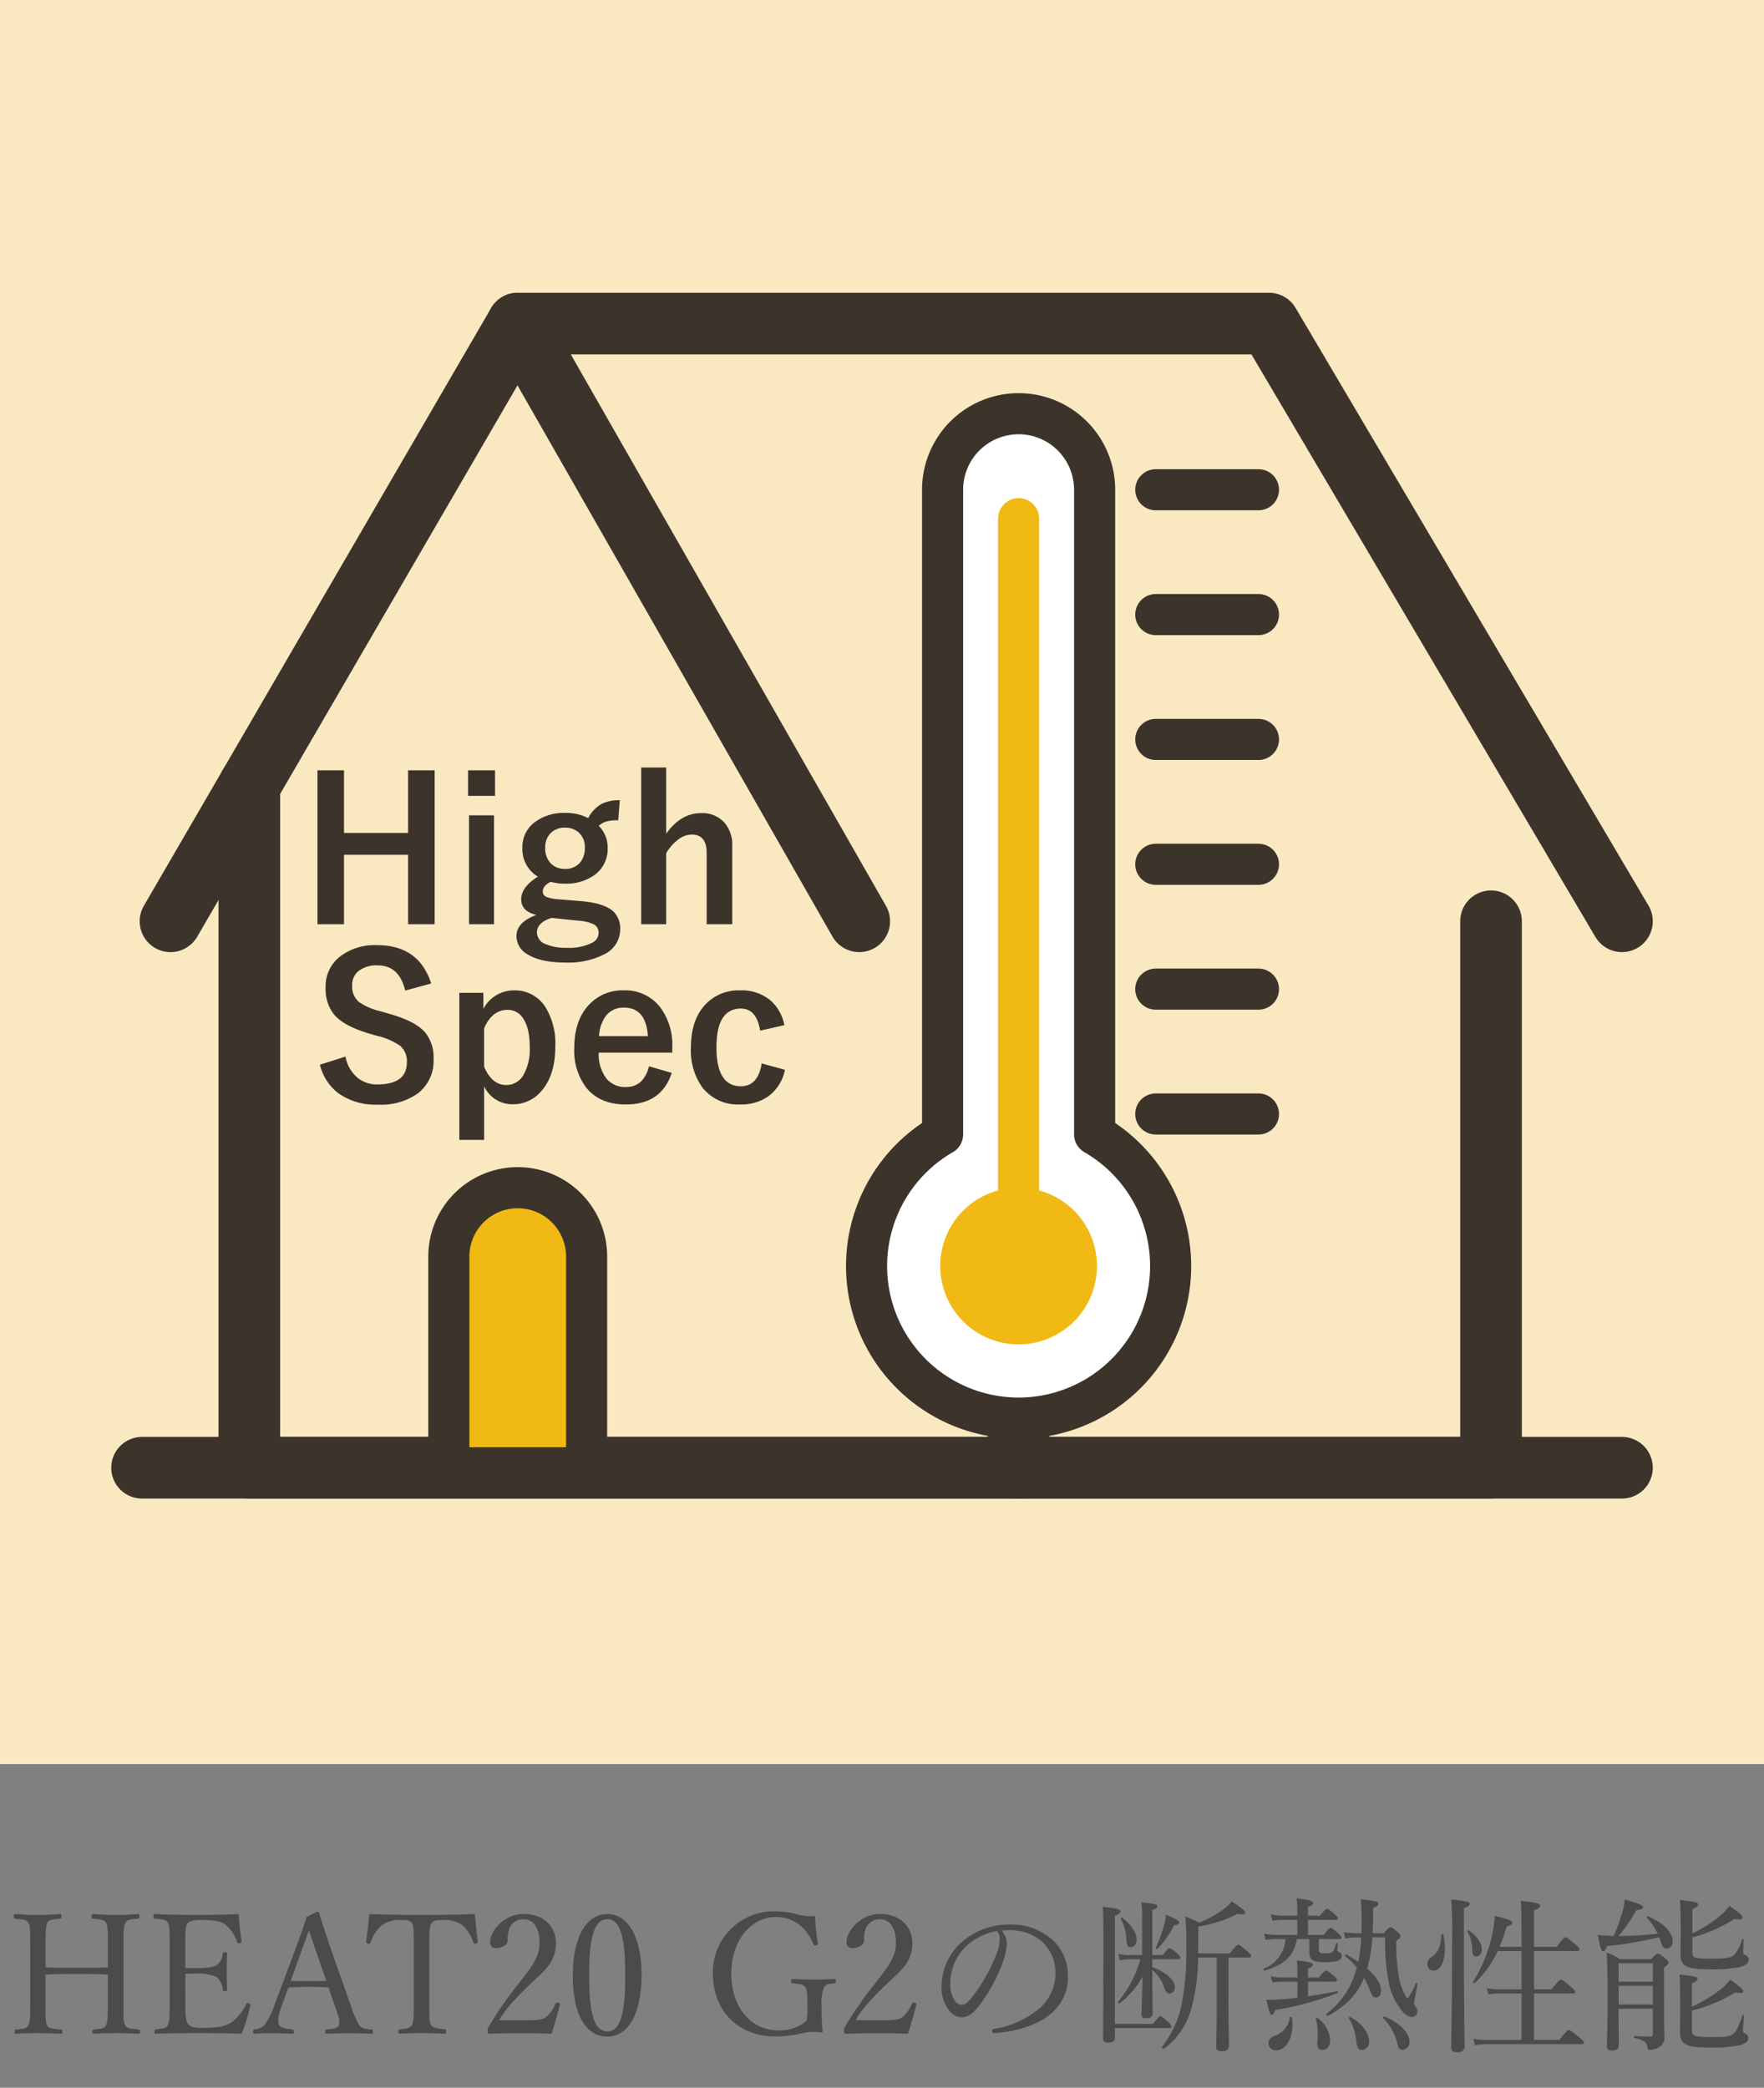
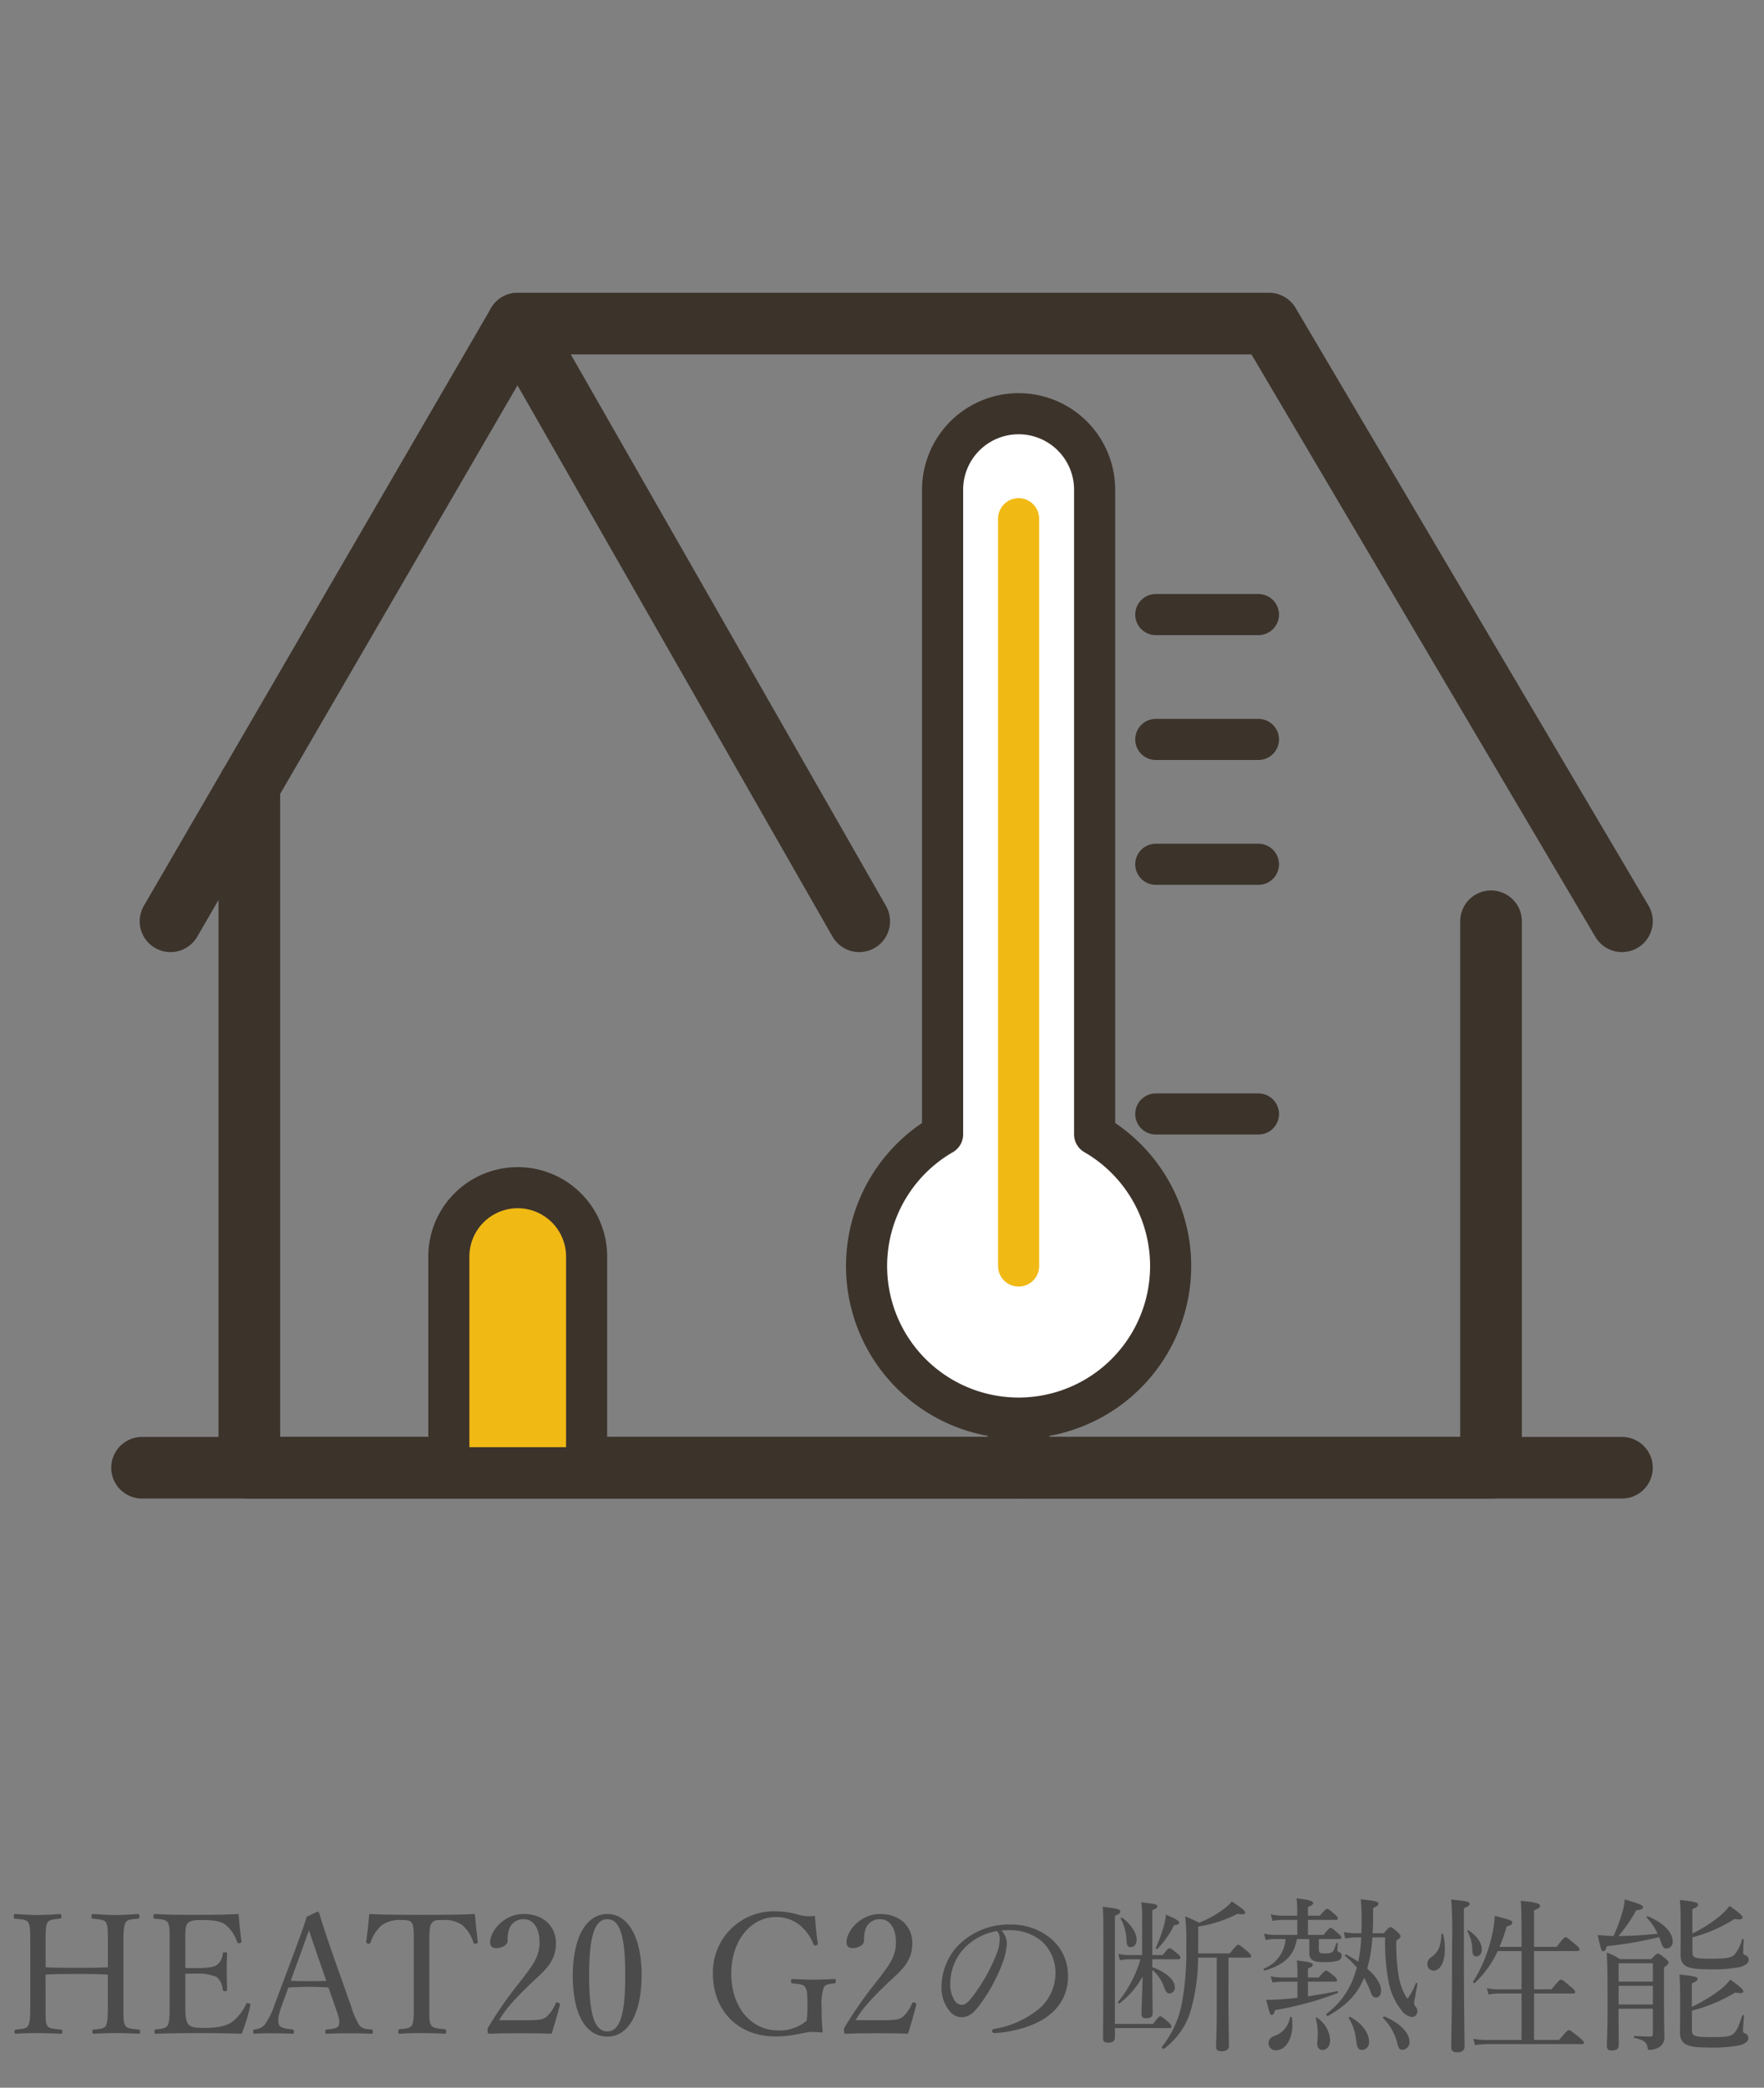
<svg xmlns="http://www.w3.org/2000/svg" width="338" height="400" viewBox="0 0 338 400">
  <rect x="0" y="0" width="338" height="400" fill="#808080" stroke="none" />
  <defs>
    <clipPath id="clip-path">
      <rect id="Rectangle_6478" data-name="Rectangle 6478" width="338" height="400" transform="translate(791 14615)" fill="#fff" stroke="#707070" stroke-width="1" />
    </clipPath>
  </defs>
  <g id="Mask_Group_13" data-name="Mask Group 13" transform="translate(-791 -14615)" clip-path="url(#clip-path)">
    <g id="Group_12230" data-name="Group 12230">
-       <rect id="Rectangle_6440" data-name="Rectangle 6440" width="338" height="338" transform="translate(791 14615)" fill="#fae8c1" />
      <g id="Group_12187" data-name="Group 12187" transform="translate(-1813.704 20647.018)">
        <path id="Path_22130" data-name="Path 22130" d="M165.342,491.5,99.9,376.987H243.867L311.486,491.5" transform="translate(2604 -6347.004)" fill="none" stroke="#3c332b" stroke-linecap="round" stroke-linejoin="round" stroke-width="11.812" />
        <line id="Line_445" data-name="Line 445" y1="114.516" x2="66.528" transform="translate(2637.376 -5970.017)" fill="none" stroke="#3c332b" stroke-linecap="round" stroke-linejoin="round" stroke-width="11.812" />
        <path id="Path_22131" data-name="Path 22131" d="M48.476,465.51V596.2H286.4V491.5" transform="translate(2604 -6347.004)" fill="none" stroke="#3c332b" stroke-linecap="round" stroke-linejoin="round" stroke-width="11.812" />
        <line id="Line_446" data-name="Line 446" y2="38.649" transform="translate(2799.879 -5789.45)" fill="none" stroke="#3c332b" stroke-linecap="round" stroke-linejoin="round" stroke-width="11.812" />
        <line id="Line_447" data-name="Line 447" x2="283.563" transform="translate(2631.923 -5750.801)" fill="none" stroke="#3c332b" stroke-linecap="round" stroke-linejoin="round" stroke-width="11.812" />
        <path id="Path_22132" data-name="Path 22132" d="M107.291,572.565h-26.4V532.107a13.2,13.2,0,0,1,26.4,0Z" transform="translate(2609.816 -6323.366)" fill="#f1b914" />
        <path id="Path_22133" data-name="Path 22133" d="M107.29,572.565h-26.4V532.107a13.2,13.2,0,0,1,26.4,0Z" transform="translate(2609.816 -6323.366)" fill="none" stroke="#3c332b" stroke-linecap="round" stroke-linejoin="round" stroke-width="7.875" />
        <path id="Path_22134" data-name="Path 22134" d="M210.445,532.329V408.819a14.566,14.566,0,1,0-29.132,0v123.51a29.132,29.132,0,1,0,29.132,0" transform="translate(2604 -6347.004)" fill="#fff" />
        <path id="Path_22135" data-name="Path 22135" d="M210.445,532.329V408.819a14.566,14.566,0,1,0-29.132,0v123.51a29.132,29.132,0,1,0,29.132,0Z" transform="translate(2604 -6347.004)" fill="none" stroke="#3c332b" stroke-linecap="round" stroke-linejoin="round" stroke-width="7.875" />
        <line id="Line_448" data-name="Line 448" x2="19.672" transform="translate(2826.163 -5866.423)" fill="#fff" />
        <line id="Line_449" data-name="Line 449" x2="19.672" transform="translate(2826.163 -5866.423)" fill="none" stroke="#3c332b" stroke-linecap="round" stroke-linejoin="round" stroke-width="7.875" />
        <line id="Line_450" data-name="Line 450" x2="19.672" transform="translate(2826.163 -5890.344)" fill="#fff" />
        <line id="Line_451" data-name="Line 451" x2="19.672" transform="translate(2826.163 -5890.344)" fill="none" stroke="#3c332b" stroke-linecap="round" stroke-linejoin="round" stroke-width="7.875" />
        <line id="Line_452" data-name="Line 452" x2="19.672" transform="translate(2826.163 -5914.265)" fill="#fff" />
        <line id="Line_453" data-name="Line 453" x2="19.672" transform="translate(2826.163 -5914.265)" fill="none" stroke="#3c332b" stroke-linecap="round" stroke-linejoin="round" stroke-width="7.875" />
        <line id="Line_454" data-name="Line 454" x2="19.672" transform="translate(2826.163 -5842.502)" fill="#fff" />
-         <line id="Line_455" data-name="Line 455" x2="19.672" transform="translate(2826.163 -5842.502)" fill="none" stroke="#3c332b" stroke-linecap="round" stroke-linejoin="round" stroke-width="7.875" />
        <line id="Line_456" data-name="Line 456" x2="19.672" transform="translate(2826.163 -5818.582)" fill="#fff" />
        <line id="Line_457" data-name="Line 457" x2="19.672" transform="translate(2826.163 -5818.582)" fill="none" stroke="#3c332b" stroke-linecap="round" stroke-linejoin="round" stroke-width="7.875" />
        <line id="Line_458" data-name="Line 458" x2="19.672" transform="translate(2826.163 -5938.185)" fill="#fff" />
-         <line id="Line_459" data-name="Line 459" x2="19.672" transform="translate(2826.163 -5938.185)" fill="none" stroke="#3c332b" stroke-linecap="round" stroke-linejoin="round" stroke-width="7.875" />
-         <path id="Path_22136" data-name="Path 22136" d="M210.891,557.554a15.012,15.012,0,1,1-15.011-15.011,15.011,15.011,0,0,1,15.011,15.011" transform="translate(2604 -6347.004)" fill="#f1b914" />
        <line id="Line_460" data-name="Line 460" y1="143.184" transform="translate(2799.879 -5932.634)" fill="none" stroke="#f1b914" stroke-linecap="round" stroke-linejoin="round" stroke-width="7.875" />
      </g>
      <path id="Path_22228" data-name="Path 22228" d="M-160.272-12.224c2.144-.128,4.032-.128,6.048-.128,1.984,0,3.84,0,5.888.128v5.5c0,2.144,0,3.552-.384,4.288-.352.608-1.152.608-2.3.736-.224.032-.288.1-.288.416s.064.384.288.384c1.248-.064,2.912-.128,4.224-.128,1.28,0,2.944.064,4.384.128.224,0,.256-.064.256-.384s-.032-.384-.256-.416c-1.248-.128-2.208-.16-2.56-.736-.384-.672-.384-1.12-.384-4.288V-18.08c0-1.888,0-3.392.416-4.128.352-.608,1.152-.608,2.336-.736.256-.032.32-.064.32-.416,0-.384-.064-.48-.352-.48-1.28.1-2.88.192-4.16.192-1.312,0-3.04-.1-4.384-.192-.224,0-.288.1-.288.512,0,.32.064.352.288.384,1.184.128,2.176.16,2.5.736.32.672.352,1.088.352,4.128v4.448c-2.048.1-3.9.1-5.888.1-2.016,0-3.9,0-6.048-.1V-18.08c0-1.952-.032-3.392.352-4.128.384-.608,1.248-.608,2.368-.736.224-.032.32-.064.32-.384,0-.416-.1-.512-.352-.512-1.248.1-2.88.192-4.192.192-1.28,0-2.976-.1-4.32-.192-.224,0-.256.1-.256.512,0,.32.032.352.256.384,1.248.128,2.176.16,2.5.736.352.7.384,1.088.384,4.128V-6.72c0,2.144.032,3.552-.416,4.288-.352.608-1.184.608-2.336.736-.192.032-.256.1-.256.416s.064.384.256.384c1.28-.1,2.912-.128,4.192-.128,1.312,0,3.008.064,4.384.128.256,0,.32-.064.32-.416,0-.32-.064-.352-.32-.384-1.216-.128-2.208-.16-2.56-.736-.352-.64-.32-1.12-.32-4.288Zm26.784-.16c.512-.032,1.28-.032,1.984-.032a8.88,8.88,0,0,1,4.064.672,3.664,3.664,0,0,1,1.12,2.368c.032.192.1.32.384.32.416,0,.448-.1.448-.32-.032-1.152-.064-2.432-.064-3.616,0-1.088.032-2.112.064-3.232,0-.192-.032-.288-.448-.288-.32,0-.352.1-.384.288a2.879,2.879,0,0,1-1.056,2.08c-.576.512-2.112.672-4.128.672-.7,0-1.472,0-1.984-.032V-18.08c0-1.7-.064-3.168.32-3.808.448-.736,1.536-.8,2.752-.8,2.528,0,3.9.256,4.768,1.024a7.228,7.228,0,0,1,2.08,3.168c.064.192.16.288.544.224.256-.064.32-.192.288-.384-.224-1.6-.416-3.552-.544-5.184-2.752.16-5.376.16-7.9.16-2.624,0-5.472,0-8.128-.16-.224,0-.288.1-.288.512,0,.32.064.352.288.384,1.216.128,2.112.16,2.464.736.352.7.352,1.088.352,4.128V-6.72c0,2.112,0,3.52-.384,4.224-.384.608-1.152.64-2.272.768-.192.032-.256.1-.256.416s.064.416.256.416c2.72-.1,5.664-.128,8.384-.128,2.592,0,5.312.032,8.064.128A33.908,33.908,0,0,0-121.04-6.3c.064-.192.064-.32-.32-.448-.32-.1-.384,0-.48.192A9.975,9.975,0,0,1-124.3-3.328c-.992.768-2.4,1.312-5.568,1.312-1.44,0-2.656-.032-3.168-.864-.48-.736-.448-2.5-.448-3.84Zm28.8,6.56c.608,1.7.864,2.592.608,3.3-.224.64-1.248.7-2.3.8-.224.032-.288.1-.288.416,0,.352.064.416.288.416,1.28-.064,2.976-.1,4.192-.1,1.28,0,3.008.032,4.288.1.288,0,.352-.064.352-.416,0-.32-.064-.384-.352-.416-1.152-.1-1.728-.16-2.24-.8a14.867,14.867,0,0,1-1.568-3.584l-3.616-10.24c-1.408-4.1-1.92-5.7-2.528-7.68a.309.309,0,0,0-.352-.256l-2.048.992c-.48,1.632-.8,2.528-2.368,6.784l-3.808,10.144a13.518,13.518,0,0,1-1.92,3.808,2.953,2.953,0,0,1-1.824.832c-.256.032-.32.1-.32.416,0,.352.064.416.32.416,1.024-.1,2.144-.1,3.264-.1,1.152,0,2.72.032,3.9.1.256,0,.32-.064.32-.416,0-.32-.1-.384-.288-.416-1.184-.128-2.272-.256-2.56-.9-.288-.7-.16-1.792.512-3.616l1.28-3.52c1.408-.064,2.688-.128,4-.128,1.216,0,2.592.064,3.68.128Zm-1.792-5.216c-.992.064-2.208.064-3.264.064-1.184,0-2.432,0-3.552-.064l1.92-5.312c.736-2.016,1.152-3.168,1.568-4.352.416,1.184.768,2.3,1.5,4.384Zm16.768,4.32c0,2.112.032,3.456-.352,4.192-.352.608-1.28.64-2.336.768-.224.032-.288.1-.288.448,0,.32.064.416.288.416,1.216-.1,2.88-.128,4.192-.128,1.28,0,3.072.032,4.416.128.224,0,.288-.1.288-.448,0-.32-.064-.384-.288-.416-1.152-.128-2.24-.16-2.592-.768-.384-.672-.352-1.024-.352-4.192V-18.08c0-1.824-.032-3.3.416-3.968.448-.7,1.28-.64,2.08-.64a5.9,5.9,0,0,1,3.84.992,7.333,7.333,0,0,1,2.112,3.3c.064.192.128.288.512.224.288-.064.32-.16.32-.384-.192-1.6-.416-3.648-.544-5.28-3.52.16-6.912.16-10.176.16-3.3,0-6.56,0-10.08-.16-.128,1.632-.352,3.68-.576,5.28,0,.224.032.32.352.384s.416-.032.48-.224a7.776,7.776,0,0,1,2.144-3.3,5.9,5.9,0,0,1,3.744-.992c.8,0,1.728,0,2.048.576.32.64.352,1.12.352,4.032ZM-73.36-3.488c.96-1.6,1.952-3.008,5.28-6.272,3.008-2.976,5.6-4.512,5.6-8.512,0-3.072-2.24-5.568-6.176-5.568-3.872,0-6.432,3.36-6.432,5.376,0,.9.512,1.152,1.184,1.152,1.056,0,2.176-.576,2.176-1.44a5.974,5.974,0,0,1,.32-2.3,2.848,2.848,0,0,1,2.752-1.792c1.984,0,3.04,1.92,3.04,4.448,0,2.912-1.5,4.64-4.128,8.032a76.329,76.329,0,0,0-5.6,8.064,1.042,1.042,0,0,0-.224.832c0,.512.1.576.384.576,2.048-.1,3.872-.1,5.952-.1,2.048,0,3.872,0,5.92.1.544-1.664,1.184-3.936,1.6-5.568.032-.192-.032-.288-.32-.384-.32-.1-.416-.064-.512.16a7.036,7.036,0,0,1-1.7,2.5c-.608.512-1.216.7-3.872.7ZM-52.624-23.84c-4.1,0-6.624,4.544-6.624,11.872,0,7.232,2.432,11.616,6.624,11.616,4.1,0,6.56-4.576,6.56-11.808C-46.064-19.264-48.592-23.84-52.624-23.84Zm0,.992c2.72,0,3.424,4.256,3.424,10.784,0,6.56-.736,10.72-3.424,10.72-2.752,0-3.488-4.16-3.488-10.72C-56.112-18.592-55.376-22.848-52.624-22.848Zm39.776-.64a8.035,8.035,0,0,1-3.52-.32,14.992,14.992,0,0,0-3.936-.544A11.669,11.669,0,0,0-32.4-12.384c0,6.816,4.576,12,12,12,3.584,0,5.408-.864,7.04-.864a15.378,15.378,0,0,1,1.664.1c.192.032.32-.064.32-.192a43.54,43.54,0,0,1-.192-4.64,9.658,9.658,0,0,1,.416-3.776c.384-.672.928-.672,2.016-.8.224-.032.288-.1.288-.448,0-.32-.064-.384-.288-.384-1.344.064-2.5.128-3.84.128-1.248,0-2.848-.064-4.16-.128-.224,0-.288.064-.288.384,0,.384.064.416.288.448,1.216.128,2.112.16,2.464.8.352.7.384,1.024.384,4.224a14.294,14.294,0,0,1-.16,2.144,7.99,7.99,0,0,1-5.408,1.856c-5.28,0-9.024-4.48-9.024-10.912,0-6.336,3.776-10.816,8.576-10.816a7.231,7.231,0,0,1,4.416,1.44,8.858,8.858,0,0,1,2.752,3.776c.064.192.16.288.48.192.352-.032.384-.16.352-.384C-12.56-19.9-12.752-21.856-12.848-23.488Zm7.776,20C-4.112-5.088-3.12-6.5.208-9.76c3.008-2.976,5.6-4.512,5.6-8.512,0-3.072-2.24-5.568-6.176-5.568-3.872,0-6.432,3.36-6.432,5.376,0,.9.512,1.152,1.184,1.152,1.056,0,2.176-.576,2.176-1.44a5.974,5.974,0,0,1,.32-2.3A2.848,2.848,0,0,1-.368-22.848c1.984,0,3.04,1.92,3.04,4.448,0,2.912-1.5,4.64-4.128,8.032A76.328,76.328,0,0,0-7.056-2.3a1.042,1.042,0,0,0-.224.832c0,.512.1.576.384.576,2.048-.1,3.872-.1,5.952-.1,2.048,0,3.872,0,5.92.1C5.52-2.56,6.16-4.832,6.576-6.464c.032-.192-.032-.288-.32-.384-.32-.1-.416-.064-.512.16a7.036,7.036,0,0,1-1.7,2.5c-.608.512-1.216.7-3.872.7ZM22.9-20.672a13.93,13.93,0,0,1,1.7-.064,9.269,9.269,0,0,1,5.952,2.08,8.075,8.075,0,0,1,2.688,6.112,9.04,9.04,0,0,1-2.88,6.624,17.787,17.787,0,0,1-8.7,4.064c-.416.1-.576.192-.576.448a.452.452,0,0,0,.448.384c3.9-.192,8.288-1.536,10.656-3.584A9.048,9.048,0,0,0,35.632-12.1,9.135,9.135,0,0,0,32.08-19.36a11.77,11.77,0,0,0-7.424-2.464,13.677,13.677,0,0,0-10.24,4.192,11.643,11.643,0,0,0-3.008,7.552A7.028,7.028,0,0,0,12.88-5.344a2.953,2.953,0,0,0,2.4,1.28c1.344,0,2.336-.928,3.232-2.08a32.223,32.223,0,0,0,4.576-8.288,12.783,12.783,0,0,0,.832-3.744A3.74,3.74,0,0,0,22.9-20.672Zm-.864.1a1.984,1.984,0,0,1,.512,1.472,7,7,0,0,1-.448,2.528,34,34,0,0,1-4.576,8.32c-.928,1.248-1.568,1.824-2.24,1.824a1.8,1.8,0,0,1-1.5-1.088,5.523,5.523,0,0,1-.7-2.976,9.975,9.975,0,0,1,2.784-6.912A11.292,11.292,0,0,1,22.032-20.576Zm29.76,5.408H56.72c.352,0,.448-.128.448-.32s-.128-.416-.576-.768c-1.056-.9-1.28-1.024-1.5-1.024-.192,0-.416.128-1.28,1.312H51.792v-8.608c.8-.32.96-.48.96-.736,0-.352-.32-.48-3.072-.768a18.189,18.189,0,0,1,.16,3.072v7.04H47.632a12.326,12.326,0,0,1-2.368-.224l.32,1.216a9.946,9.946,0,0,1,2.048-.192H49.52a22.993,22.993,0,0,1-4.288,8.16c-.1.128.16.384.288.288a16.6,16.6,0,0,0,4.416-5.152C49.872-8.7,49.712-5.5,49.712-4.64c0,.544.288.768.928.768.8,0,1.216-.288,1.216-.9,0-1.664-.064-3.872-.064-8.352a7.524,7.524,0,0,1,2.272,3.328c.352.928.576,1.184,1.056,1.184a1.1,1.1,0,0,0,.992-1.216c0-1.344-1.6-2.816-4.32-3.84Zm14.592-.32h3.9c.32,0,.448-.1.448-.288s-.16-.416-.7-.9c-1.344-1.12-1.568-1.28-1.76-1.28-.224,0-.448.16-1.632,1.664H60.56c.032-.64.032-1.28.032-1.984V-21.44a24.409,24.409,0,0,0,7.52-2.432c1.12.192,1.472.064,1.472-.256s-.672-.9-2.56-2.112a7.789,7.789,0,0,1-1.5,1.408,19.811,19.811,0,0,1-4.768,2.656c-1.088-.544-1.568-.768-2.656-1.216a38.975,38.975,0,0,1,.192,5.536,53.206,53.206,0,0,1-.8,10.912A19.173,19.173,0,0,1,53.648,1.6c-.128.192.224.48.416.352a14.009,14.009,0,0,0,5.28-8,36.788,36.788,0,0,0,1.216-9.44h3.584v9.44c0,4.768-.128,7.008-.128,7.68,0,.544.352.832,1.024.832.9,0,1.44-.352,1.44-1.024,0-1.12-.1-4.7-.1-9.056Zm-21.76,12.7v-20.7c.864-.384,1.024-.576,1.024-.832,0-.416-.576-.608-3.36-.9.1,1.056.128,2.24.128,6.464,0,12.48-.064,17.248-.064,18.752,0,.544.256.8.928.8.928,0,1.344-.32,1.344-1.024v-1.76h10.4c.32,0,.416-.1.416-.32,0-.192-.16-.448-.608-.864-1.056-.9-1.312-1.088-1.5-1.088s-.448.192-1.376,1.472ZM47.7-17.5c.64,0,1.088-.608,1.088-1.408,0-1.248-.96-2.848-2.752-4.224-.1-.064-.352.064-.288.192a9.41,9.41,0,0,1,1.088,3.936C46.9-17.824,47.024-17.5,47.7-17.5Zm5.056.352a17.213,17.213,0,0,0,3.2-4.544c.736-.064.992-.224.992-.512,0-.32-.864-.832-2.56-1.5a9.449,9.449,0,0,1-.448,2.368,26.661,26.661,0,0,1-1.472,3.936C52.4-17.28,52.624-17.056,52.752-17.152ZM96.4-19.36a40.91,40.91,0,0,0,.672,8.512,12.239,12.239,0,0,0,2.464,5.44A2.984,2.984,0,0,0,101.52-4.1a1.06,1.06,0,0,0,1.056-1.12,1.336,1.336,0,0,0-.224-.736A1.192,1.192,0,0,1,102-7.2c.1-.384.256-1.44.608-3.264.032-.128-.256-.256-.32-.128a12.725,12.725,0,0,1-1.536,2.912c-.128,0-.288-.16-.512-.608a11.46,11.46,0,0,1-1.248-3.744,37.127,37.127,0,0,1-.448-6.688c.7-.48.8-.64.8-.832s-.1-.416-.576-.832c-.928-.832-1.12-.928-1.344-.928s-.384.128-1.28,1.152H94c.064-.9.1-1.856.1-2.912v-1.92c.832-.32,1.024-.544,1.024-.832,0-.384-.48-.544-3.392-.832a35.151,35.151,0,0,1,.16,4.1c0,.864,0,1.664-.032,2.4H90.8a11.691,11.691,0,0,1-2.3-.224l.256,1.248A11.075,11.075,0,0,1,90.8-19.36h1.024a28.678,28.678,0,0,1-.576,4.672c-.672-.48-1.472-.928-2.3-1.408-.128-.064-.32.224-.192.32a16.284,16.284,0,0,1,2.24,2.208L90.7-12.7a15.047,15.047,0,0,1-5.536,7.968c-.16.128.128.512.32.416,3.552-2.048,5.6-4.128,6.88-7.3a18.539,18.539,0,0,1,1.088,2.272c.448,1.216.64,1.5,1.184,1.5.608,0,.992-.512.992-1.312,0-1.248-.928-2.72-2.656-4.224a29.219,29.219,0,0,0,.992-5.984ZM81.616-10.88h5.152c.288,0,.416-.1.416-.32,0-.192-.16-.448-.576-.768-1.056-.864-1.312-1.024-1.5-1.024s-.448.16-1.44,1.312H81.616v-1.728c.736-.256.928-.48.928-.7,0-.288-.32-.544-3.04-.832.064,1.056.1,1.632.1,2.72v.544H76.72a11.776,11.776,0,0,1-2.24-.224l.352,1.184a15.478,15.478,0,0,1,1.888-.16H79.6v3.072c-1.76.224-3.392.352-4.672.384a8.965,8.965,0,0,1-1.312,0c.7,2.784.768,2.912,1.024,2.912.288,0,.48-.192.672-.928A59.45,59.45,0,0,0,87.28-8.7c.16-.064.1-.384-.064-.352-1.856.384-3.776.7-5.6.992Zm.256-8.16v2.464c0,1.5.576,1.952,2.784,1.952a9.458,9.458,0,0,0,2.656-.256,1,1,0,0,0,.768-.96c0-.384-.128-.544-.576-.736-.192-.1-.256-.192-.256-.352,0-.288.064-.864.1-1.248,0-.128-.256-.192-.288-.064-.352,1.056-.512,1.44-.768,1.664s-.672.288-1.472.288c-.9,0-1.12-.128-1.12-.768V-19.04h3.872c.352,0,.448-.1.448-.288s-.16-.416-.544-.736c-1.088-.96-1.312-1.12-1.5-1.12s-.416.16-1.376,1.344H81.616v-2.88h5.312c.32,0,.416-.1.416-.288s-.16-.384-.544-.736c-1.088-.928-1.312-1.088-1.5-1.088s-.416.16-1.408,1.312H81.616v-1.664c.768-.288.992-.512.992-.736,0-.32-.352-.608-3.168-.928a27.043,27.043,0,0,1,.128,2.72v.608H76.88a11.162,11.162,0,0,1-2.4-.256l.352,1.248a13.878,13.878,0,0,1,2.048-.192h2.688v2.88H75.376A8.935,8.935,0,0,1,73.2-20.1l.32,1.248a10.717,10.717,0,0,1,1.824-.192h1.984a6.566,6.566,0,0,1-4.16,5.664c-.16.064,0,.416.16.384C77.1-14.144,78.9-15.776,79.5-19.04Zm-6.4,21.312c1.856,0,3.168-2.144,3.168-4.9A11.073,11.073,0,0,0,78.544-4c-.032-.16-.352-.192-.384-.032A4.379,4.379,0,0,1,75.344-.544c-.864.32-1.28.736-1.28,1.472A1.347,1.347,0,0,0,75.472,2.272Zm16.576-.064A1.449,1.449,0,0,0,93.328.64c0-1.7-1.376-3.552-3.616-4.768-.128-.064-.352.128-.256.256A10.268,10.268,0,0,1,90.864.48C91.056,1.856,91.28,2.208,92.048,2.208Zm7.744-.032A1.438,1.438,0,0,0,101.072.64c0-1.728-1.824-3.584-4.768-4.832-.16-.064-.384.16-.288.288A10.4,10.4,0,0,1,98.64.544C98.96,1.952,99.12,2.176,99.792,2.176Zm-15.424.032c1.024,0,1.5-.928,1.5-1.92a5.576,5.576,0,0,0-2.5-4.256c-.1-.064-.288-.032-.256.1A11.441,11.441,0,0,1,83.5-.7c0,.64-.1,1.312-.1,1.728C83.408,1.76,83.76,2.208,84.368,2.208Zm38.176-18.944v7.328h-4.288a10.377,10.377,0,0,1-2.368-.224l.32,1.216a12.264,12.264,0,0,1,2.08-.192h4.256v8.9h-6.528A13.742,13.742,0,0,1,113.3.064l.32,1.216a17.724,17.724,0,0,1,2.5-.192h17.952c.32,0,.416-.1.416-.288s-.16-.384-.864-.992C132.08-1.44,131.824-1.6,131.6-1.6c-.192,0-.416.16-1.856,1.888h-4.8v-8.9H132.4c.32,0,.416-.1.416-.288s-.128-.416-.8-.96c-1.472-1.28-1.7-1.408-1.92-1.408-.192,0-.416.128-1.792,1.856h-3.36v-7.328h8.288c.32,0,.416-.1.416-.32,0-.192-.128-.416-.8-.96-1.44-1.216-1.664-1.376-1.856-1.376s-.448.16-1.728,1.856h-4.32v-7.008c.9-.32,1.152-.576,1.152-.832,0-.384-.352-.672-3.712-.992.128,1.184.16,3.2.16,6.624v2.208H118.32a34.609,34.609,0,0,0,1.376-3.9c.96-.288,1.056-.448,1.056-.736,0-.384-.128-.48-3.328-1.312a23.578,23.578,0,0,1-.512,3.584,28.038,28.038,0,0,1-3.648,9.024c-.1.128.192.352.32.256a19.534,19.534,0,0,0,4.384-6.112Zm-8.64,1.024c.576,0,1.024-.576,1.024-1.376,0-1.184-.9-2.528-2.528-3.616-.1-.064-.288.032-.224.16a7.556,7.556,0,0,1,.928,3.392C113.1-16.1,113.328-15.712,113.9-15.712Zm-8.256,2.72c1.408,0,2.208-1.792,2.208-4.192a12.129,12.129,0,0,0-.32-2.752c-.032-.16-.352-.128-.352.032-.128,2.3-.544,3.328-1.952,4.352A1.47,1.47,0,0,0,104.5-14.3,1.192,1.192,0,0,0,105.648-12.992ZM111.5-24.96c.864-.32,1.088-.576,1.088-.8,0-.416-.224-.512-3.52-.864a82.777,82.777,0,0,1,.16,8.48c0,13.5-.16,18.368-.16,19.872,0,.64.384.928,1.152.928.928,0,1.408-.384,1.408-1.152,0-1.6-.128-6.688-.128-18.784ZM147.7-5.7V-.9c0,.416-.128.544-.48.544-.832,0-1.6-.032-3.008-.128-.16,0-.192.352-.032.384,1.824.416,2.3.832,2.464,1.632.064.576.16.672.512.672A3.9,3.9,0,0,0,148.88,1.7,2.224,2.224,0,0,0,149.9-.544c0-1.088-.064-1.856-.064-9.536V-13.6c.736-.544.864-.7.864-.96,0-.192-.128-.352-.608-.768-.992-.8-1.184-.928-1.408-.928-.192,0-.416.128-1.28,1.056h-6.016a10.932,10.932,0,0,0-2.528-1.248c.16,2.72.16,5.408.16,10.656,0,4.512-.128,6.272-.128,7.2,0,.608.224.9.928.9.96,0,1.344-.32,1.344-1.056,0-1.28-.032-3.008-.032-6.944Zm-6.56-4.384h6.56V-6.5h-6.56Zm6.56-.8h-6.56V-14.4h6.56Zm.928-9.184a74.074,74.074,0,0,1-7.52.448,28.443,28.443,0,0,0,3.392-4.9c1.152-.224,1.312-.32,1.312-.64,0-.384-.672-.64-3.52-1.472a9.169,9.169,0,0,1-.416,2.368,31.051,31.051,0,0,1-1.7,4.64c-.928-.032-1.536-.064-3.04-.192.672,3.072.736,3.1,1.056,3.1.288,0,.48-.192.7-.96a75.52,75.52,0,0,0,10.016-1.728c.064.16.1.288.16.448.544,1.536.672,1.728,1.312,1.728a1.229,1.229,0,0,0,1.12-1.376c0-1.728-1.824-3.616-4.768-4.8-.128-.032-.32.128-.224.224A12.01,12.01,0,0,1,148.624-20.064Zm6.656.7a28.382,28.382,0,0,0,8.064-3.52c1.088.192,1.536.064,1.536-.288,0-.384-.9-1.152-2.5-2.208a11.683,11.683,0,0,1-1.984,2.048,27.278,27.278,0,0,1-5.12,3.232v-4.672c.9-.384,1.088-.576,1.088-.832,0-.448-.416-.576-3.488-.928.128,1.44.16,2.816.16,5.408,0,3.552-.032,4.416-.032,4.992,0,2.272,1.152,2.88,5.248,2.88a26.839,26.839,0,0,0,6.112-.416c1.088-.288,1.7-.768,1.7-1.376a.894.894,0,0,0-.64-.9c-.32-.128-.448-.256-.416-.64,0-.544.032-1.5.1-2.3,0-.128-.288-.224-.32-.1a6.828,6.828,0,0,1-1.472,2.944c-.64.608-1.568.768-4.512.768-3.2,0-3.52-.192-3.52-1.28Zm-.1,14.048A30.982,30.982,0,0,0,163.5-8.8c1.184.224,1.5.128,1.536-.224,0-.352-.9-1.152-2.5-2.24a11.8,11.8,0,0,1-2.208,2.144,31.276,31.276,0,0,1-5.152,3.072V-10.56c.928-.384,1.088-.576,1.088-.864,0-.352-.384-.48-3.456-.832.1,1.376.128,2.976.128,5.792,0,3.712-.032,4.64-.032,5.28,0,2.3,1.28,2.912,5.12,2.912a28.907,28.907,0,0,0,6.176-.384C165.36,1.056,166,.576,166-.032a.957.957,0,0,0-.64-.928.512.512,0,0,1-.384-.544c0-.48.1-1.7.192-2.848,0-.128-.288-.192-.32-.064-.672,2.048-1.12,3.136-1.888,3.648-.64.448-1.472.512-4,.512-3.328,0-3.776-.192-3.776-1.344Z" transform="translate(960 15005.561)" fill="#4b4b4b" />
-       <path id="Path_22150" data-name="Path 22150" d="M-17.005-29.409V.074h-5.084v-13.3H-34.373V.074h-5.084V-29.409h5.084v12h12.283v-12Zm11.374,8.628V.074h-4.787V-20.781Zm.2-8.628v4.9H-10.6v-4.9Zm23.9,5.733-.3,3.841a8.11,8.11,0,0,0-2.431.278,3.891,3.891,0,0,0-1.3.8,5.8,5.8,0,0,1,1.707,4.175,6.139,6.139,0,0,1-2.6,5.288,9.275,9.275,0,0,1-5.6,1.6,10.03,10.03,0,0,1-2.709-.353Q3.72-7.292,3.72-6.234a1.092,1.092,0,0,0,.631,1.058,7.061,7.061,0,0,0,2.264.464l4.713.39q4.193.408,5.882,1.93a4.506,4.506,0,0,1,1.336,3.47,5.311,5.311,0,0,1-3.062,4.769A15.1,15.1,0,0,1,8.062,7.422q-4.75,0-7.273-1.577A4,4,0,0,1-1.327,2.356q0-2.672,3.841-4.063Q-.417-2.356-.417-4.713q0-2.319,3.191-4.323A6.137,6.137,0,0,1-.195-14.547a5.914,5.914,0,0,1,2.6-5.084,9.217,9.217,0,0,1,5.585-1.614,9.208,9.208,0,0,1,4.435,1,6.381,6.381,0,0,1,2.6-2.746A7.475,7.475,0,0,1,18.471-23.676Zm-10.5,5.251a3.705,3.705,0,0,0-2.839,1.15,3.789,3.789,0,0,0-.946,2.653A4.091,4.091,0,0,0,5.39-11.43a3.69,3.69,0,0,0,2.579.909,3.627,3.627,0,0,0,2.857-1.169,4.271,4.271,0,0,0,.946-2.895,3.72,3.72,0,0,0-1.243-2.969A3.8,3.8,0,0,0,7.969-18.425ZM5.39-1.132q-2.8.891-2.8,2.839A2.455,2.455,0,0,0,4.37,3.934,9.923,9.923,0,0,0,8.322,4.6a9.9,9.9,0,0,0,4.769-.928,2.142,2.142,0,0,0,1.317-1.837A1.843,1.843,0,0,0,13.554.13a8.033,8.033,0,0,0-2.987-.724ZM27.359-29.947v12.691q2.8-3.952,6.7-3.952a5.677,5.677,0,0,1,4.472,1.837,6.373,6.373,0,0,1,1.484,4.4V.074h-4.9V-13.6q0-3.507-2.895-3.507a4.471,4.471,0,0,0-2.746,1.113,8.87,8.87,0,0,0-2.115,2.468V.074H22.572V-29.947ZM-17.673,11.438l-4.973,1.354Q-23.8,7.968-27.9,7.968a5.555,5.555,0,0,0-3.8,1.169,3.419,3.419,0,0,0-1.113,2.672,3.888,3.888,0,0,0,1.28,3.154A11.7,11.7,0,0,0-27.4,16.744l1.559.464q5.177,1.41,7.088,3.692a7.6,7.6,0,0,1,1.54,5.01,7.813,7.813,0,0,1-3.043,6.605,12.217,12.217,0,0,1-7.607,2.134A12.338,12.338,0,0,1-35.412,32.5,9.8,9.8,0,0,1-38.993,27l4.9-1.559A6.935,6.935,0,0,0-31.7,29.565a5.864,5.864,0,0,0,3.729,1.206q5.641,0,5.641-4.212a3.878,3.878,0,0,0-1.243-3.154,12.794,12.794,0,0,0-4.509-1.948l-1.521-.445q-4.917-1.466-6.754-3.729a7.909,7.909,0,0,1-1.54-5.14A7.183,7.183,0,0,1-35,6.168,10.963,10.963,0,0,1-28.045,4.09Q-20.011,4.09-17.673,11.438Zm10,1.781V16.3a6.6,6.6,0,0,1,5.845-3.544,6.882,6.882,0,0,1,5.956,3.062,13.277,13.277,0,0,1,1.985,7.7q0,5.529-2.709,8.572A7.008,7.008,0,0,1-2.05,34.575a5.957,5.957,0,0,1-5.474-3.433V41.4h-4.75V13.219Zm.148,6.791v7.385q1.5,3.488,4.212,3.488A3.746,3.746,0,0,0,.046,28.9a10.024,10.024,0,0,0,1.169-5.27q0-3.822-1.392-5.678a3.405,3.405,0,0,0-2.857-1.466Q-5.984,16.484-7.524,20.01Zm36.052,4.676h-14.1a7.662,7.662,0,0,0,1.521,5.01,4.656,4.656,0,0,0,3.729,1.577q3.358,0,4.4-3.971l4.342,1.262q-1.967,6.049-8.795,6.049-4.991,0-7.589-3.229A11.744,11.744,0,0,1,9.75,23.776q0-5.418,2.969-8.424a8.7,8.7,0,0,1,6.494-2.6,8.446,8.446,0,0,1,6.977,3.21A12,12,0,0,1,28.528,23.7Zm-4.676-3.154q-.353-5.474-4.564-5.474a4.185,4.185,0,0,0-3.544,1.67,7.019,7.019,0,0,0-1.243,3.8ZM50,19.416l-4.639,1.058q-.668-4.23-3.692-4.23-4.676,0-4.676,7.422,0,7.459,4.676,7.459,3.3,0,3.989-4.379l4.453,1.225a8.3,8.3,0,0,1-3.284,5.158,9,9,0,0,1-5.27,1.484,8.641,8.641,0,0,1-7.273-3.266,12.187,12.187,0,0,1-2.189-7.607q0-5.437,2.895-8.405a8.743,8.743,0,0,1,6.568-2.579A8.546,8.546,0,0,1,47.4,14.722,8.4,8.4,0,0,1,50,19.416Z" transform="translate(891.288 14792)" fill="#3c332b" />
    </g>
  </g>
</svg>